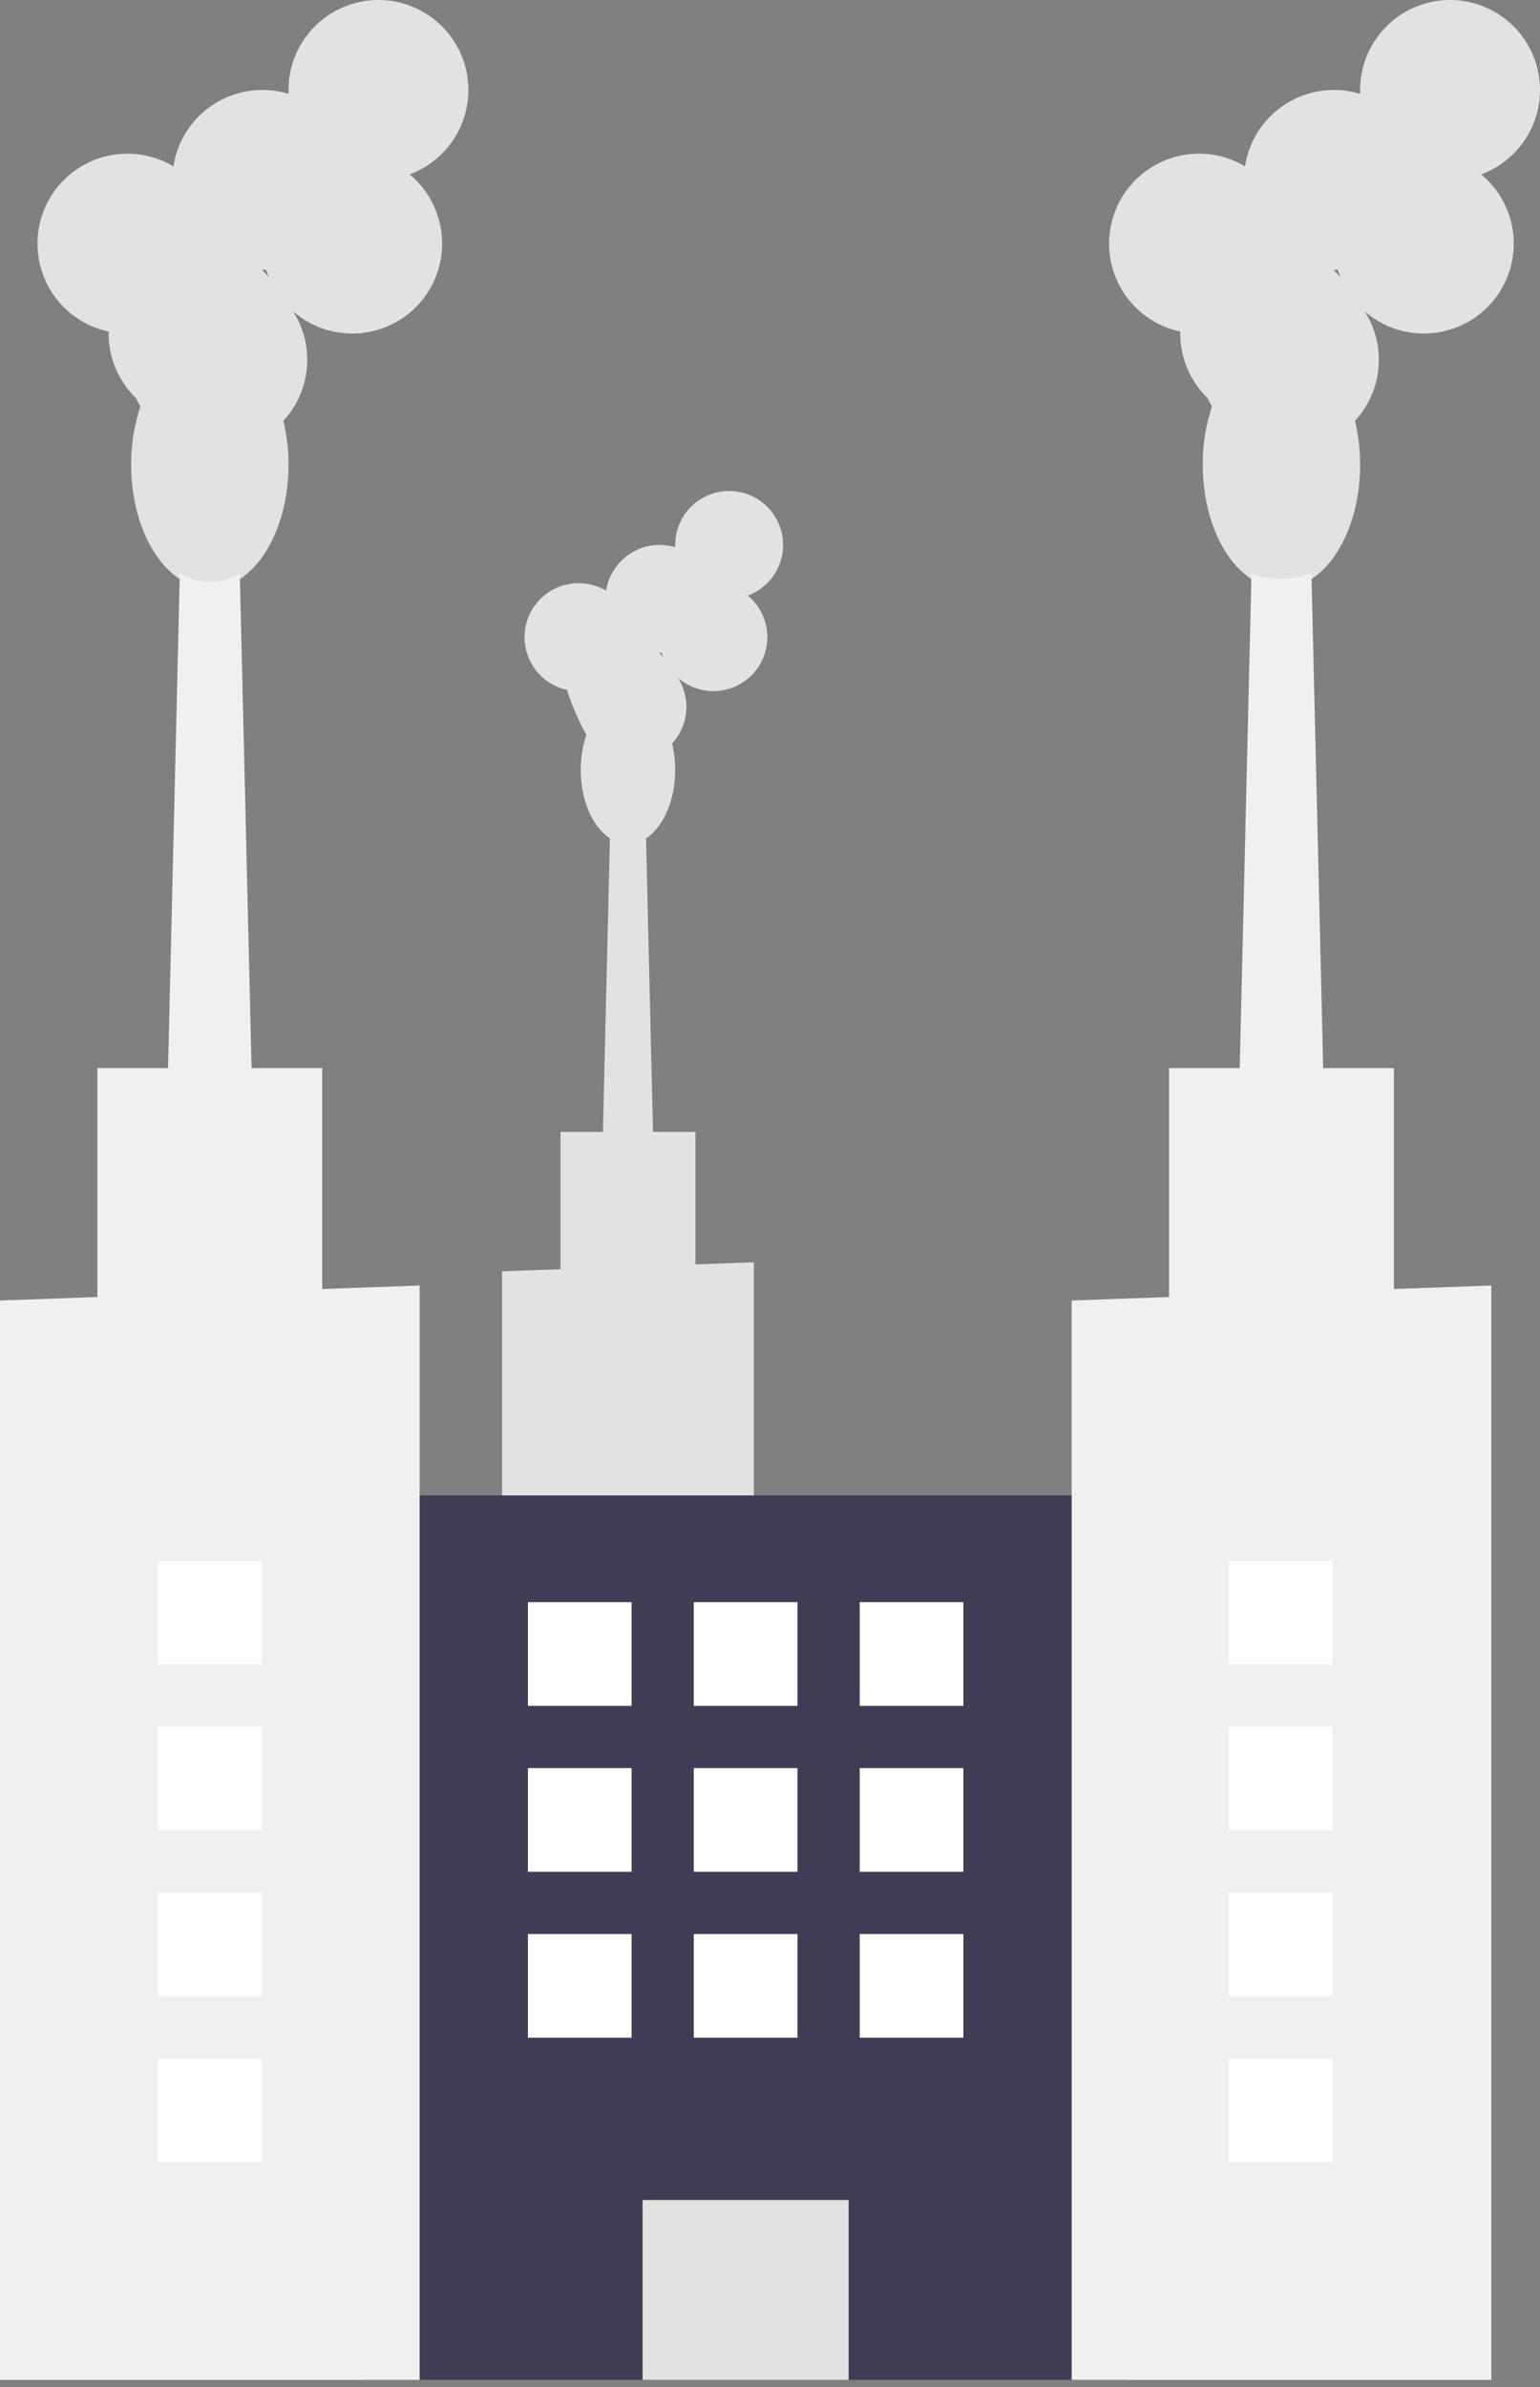
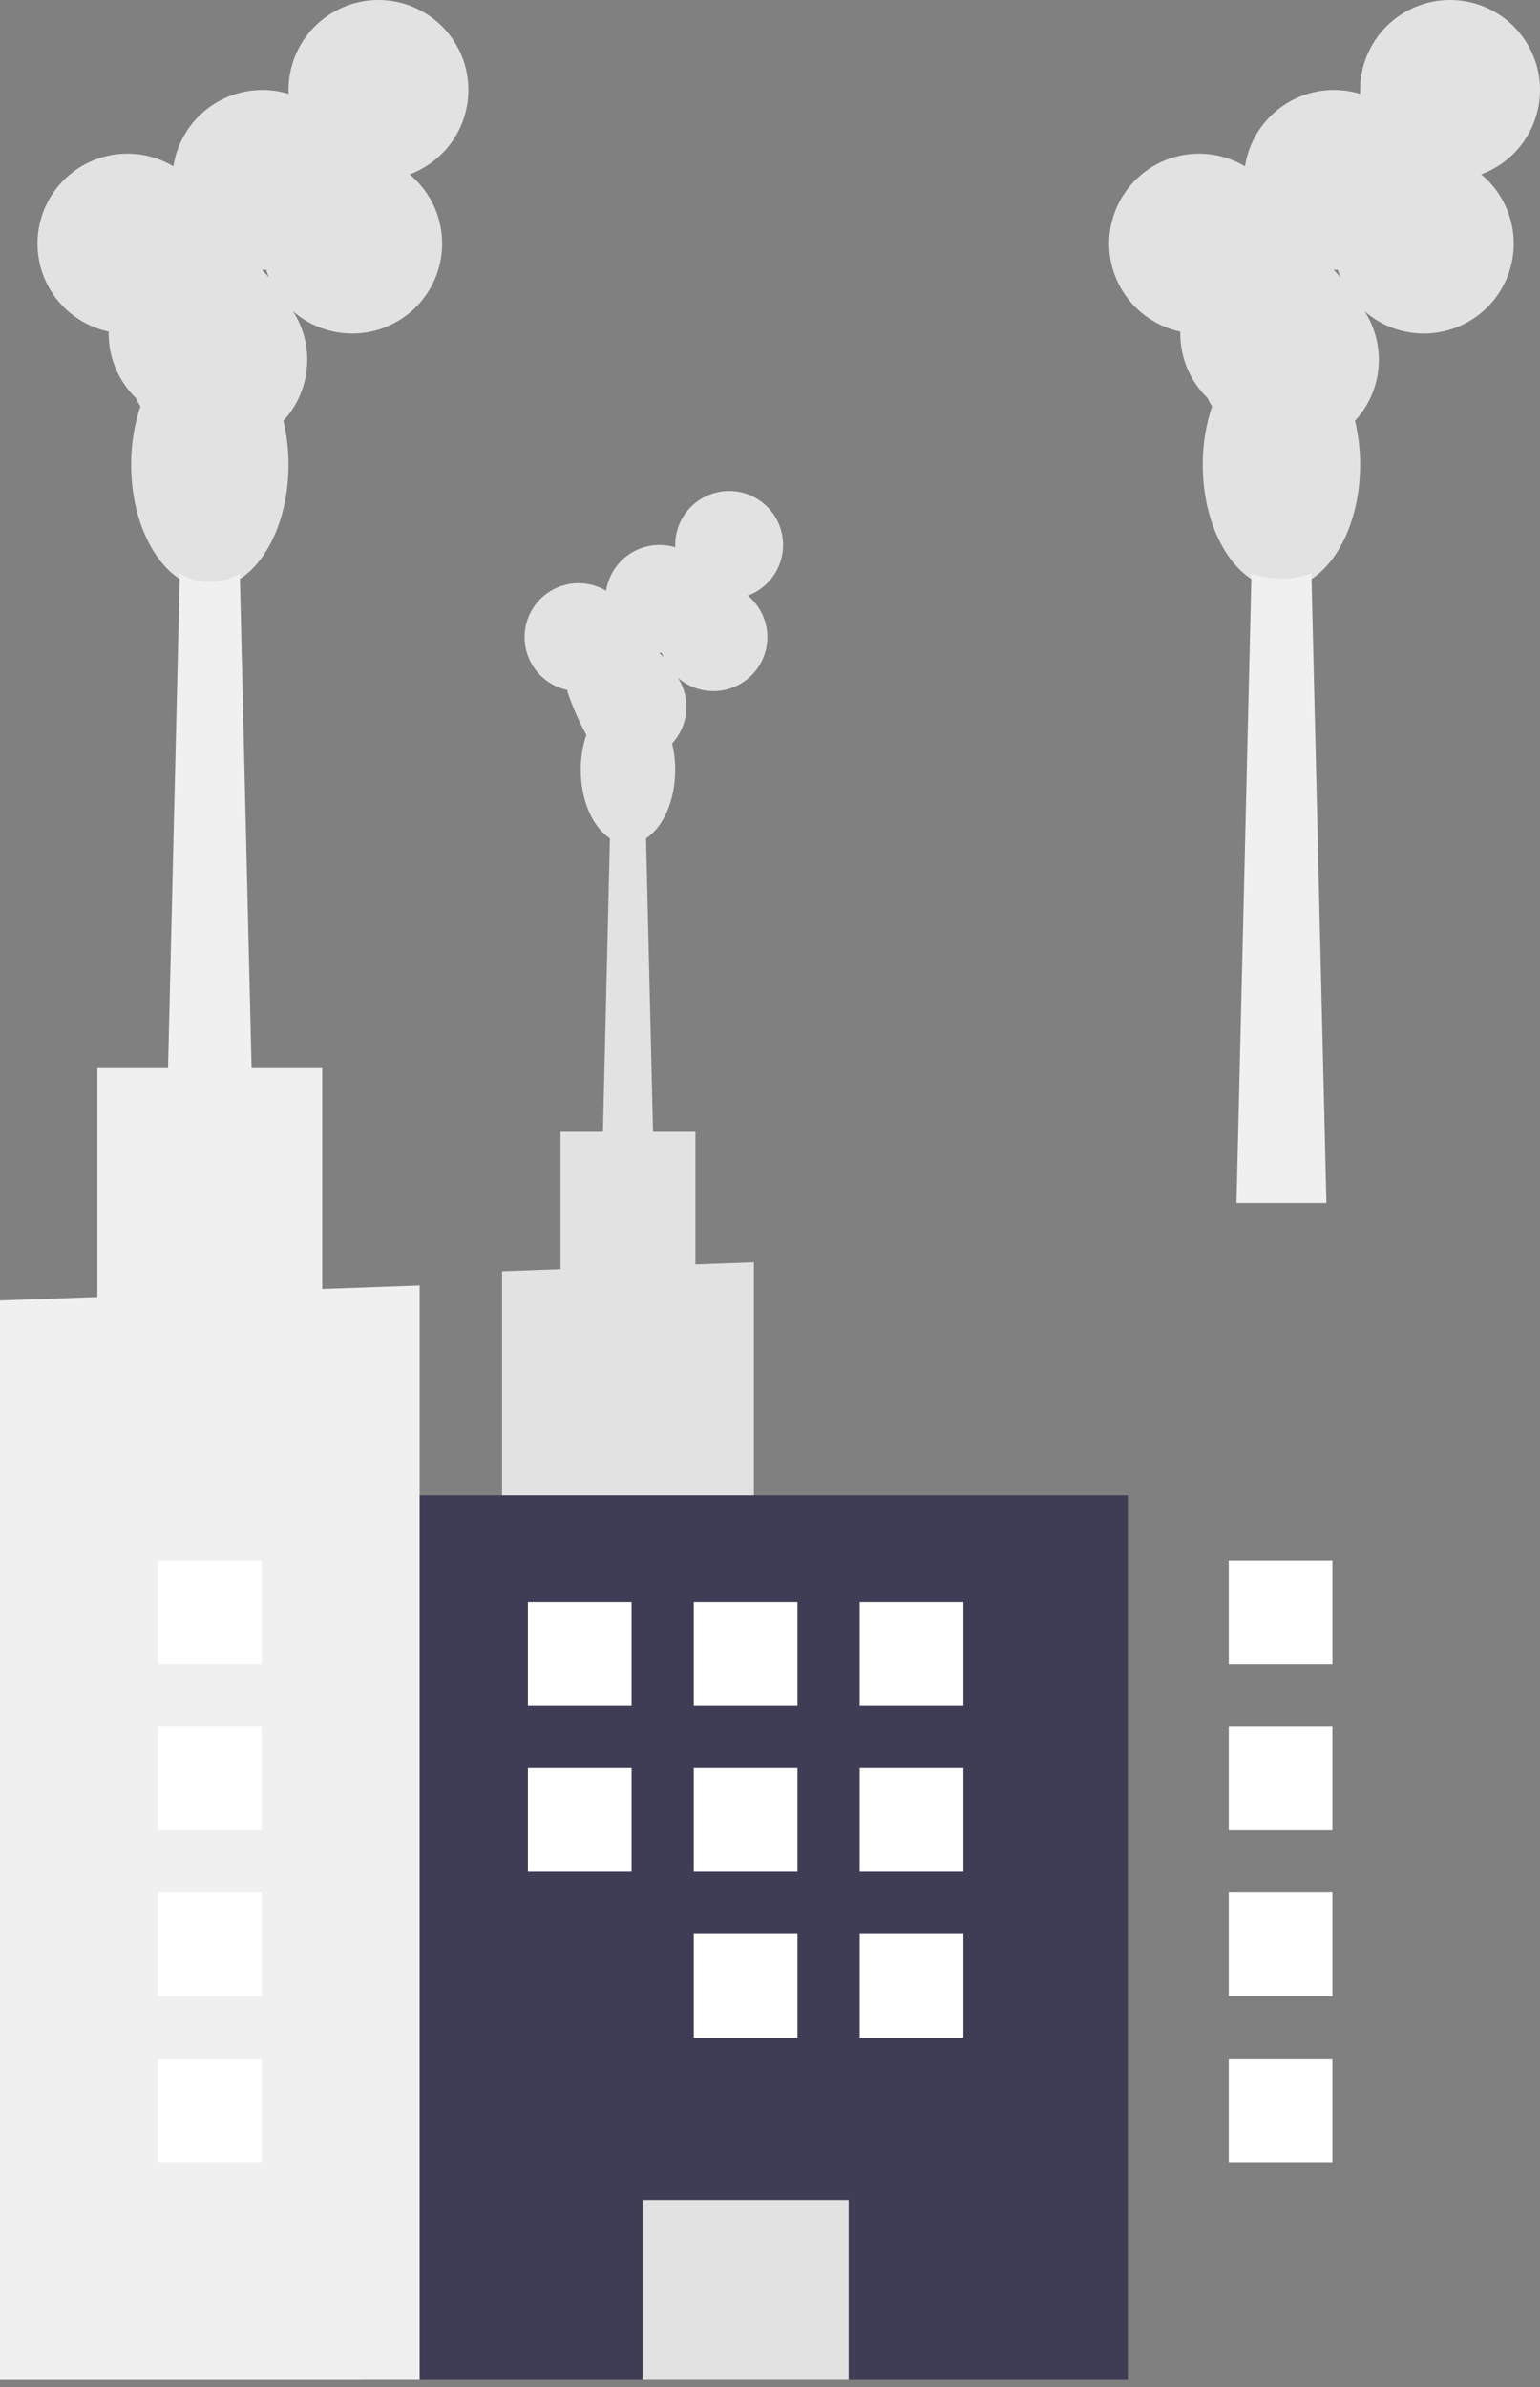
<svg xmlns="http://www.w3.org/2000/svg" width="131" height="203" viewBox="0 0 131 203" fill="none">
  <rect x="0" y="0" width="131" height="203" fill="#808080" stroke="none" />
  <path d="M42.709 108.115V163.192H64.128V107.35L59.156 107.527V96.258H55.549L54.955 71.298C56.41 70.35 57.434 68.098 57.434 65.468C57.436 64.713 57.348 63.961 57.173 63.226C57.861 62.481 58.283 61.528 58.373 60.518C58.462 59.507 58.214 58.495 57.667 57.64C58.124 58.04 58.657 58.345 59.233 58.538C59.81 58.73 60.419 58.806 61.025 58.761C61.631 58.717 62.222 58.552 62.764 58.277C63.306 58.002 63.788 57.621 64.182 57.159C64.575 56.696 64.873 56.159 65.058 55.58C65.243 55.001 65.311 54.391 65.258 53.786C65.205 53.181 65.033 52.592 64.751 52.053C64.468 51.515 64.082 51.038 63.614 50.651C64.401 50.36 65.093 49.86 65.616 49.203C66.138 48.547 66.471 47.76 66.578 46.928C66.684 46.096 66.561 45.251 66.221 44.484C65.881 43.717 65.338 43.058 64.649 42.579C63.961 42.099 63.155 41.817 62.318 41.764C61.48 41.71 60.645 41.887 59.901 42.275C59.157 42.663 58.534 43.248 58.099 43.965C57.665 44.682 57.435 45.505 57.434 46.344C57.434 46.411 57.437 46.478 57.44 46.544C56.809 46.352 56.145 46.297 55.492 46.384C54.839 46.471 54.212 46.697 53.654 47.048C53.096 47.399 52.62 47.865 52.258 48.416C51.897 48.967 51.658 49.589 51.558 50.24C50.986 49.9 50.346 49.688 49.684 49.62C49.021 49.551 48.352 49.627 47.722 49.844C47.092 50.06 46.516 50.41 46.035 50.871C45.555 51.332 45.18 51.892 44.937 52.512C44.694 53.133 44.59 53.798 44.63 54.463C44.67 55.128 44.855 55.776 45.171 56.362C45.487 56.949 45.926 57.459 46.459 57.858C46.992 58.258 47.606 58.536 48.258 58.675C48.257 58.708 48.255 58.741 48.255 58.775C48.681 60.061 49.224 61.306 49.876 62.494C49.557 63.453 49.397 64.457 49.403 65.468C49.403 68.098 50.426 70.35 51.882 71.298L51.288 96.258H47.681V107.937L42.709 108.115ZM56.084 55.523L56.096 55.523C56.162 55.523 56.228 55.521 56.293 55.519C56.334 55.654 56.382 55.787 56.435 55.917C56.326 55.779 56.208 55.648 56.084 55.523V55.523Z" fill="#E2E2E2" />
  <path d="M30.916 202.396H95.938L95.938 127.175L30.916 127.175L30.916 202.396Z" fill="#3F3D56" />
  <path d="M54.661 202.396H72.191V187.097H54.661V202.396Z" fill="#E2E2E2" />
  <path d="M9.248 28.201C9.246 28.256 9.243 28.312 9.243 28.367C9.242 29.39 9.447 30.403 9.846 31.345C10.244 32.288 10.828 33.14 11.563 33.852C11.678 34.096 11.805 34.335 11.945 34.566C11.414 36.164 11.147 37.839 11.156 39.523C11.156 45.332 14.153 50.041 17.849 50.041C21.546 50.041 24.543 45.332 24.543 39.523C24.546 38.265 24.399 37.011 24.107 35.787C25.254 34.545 25.958 32.957 26.107 31.272C26.256 29.588 25.842 27.901 24.93 26.477C25.692 27.143 26.58 27.652 27.541 27.973C28.501 28.293 29.516 28.42 30.526 28.345C31.537 28.27 32.522 27.996 33.425 27.537C34.328 27.079 35.131 26.445 35.788 25.674C36.444 24.902 36.94 24.008 37.248 23.043C37.556 22.078 37.67 21.062 37.582 20.053C37.494 19.044 37.206 18.062 36.736 17.165C36.266 16.268 35.622 15.474 34.842 14.828C36.153 14.344 37.307 13.509 38.178 12.416C39.049 11.322 39.603 10.01 39.781 8.624C39.959 7.237 39.754 5.828 39.187 4.55C38.62 3.272 37.714 2.173 36.567 1.374C35.42 0.575 34.076 0.105 32.681 0.016C31.286 -0.074 29.893 0.221 28.653 0.868C27.414 1.515 26.375 2.489 25.651 3.685C24.926 4.88 24.543 6.252 24.543 7.65C24.543 7.762 24.547 7.873 24.551 7.984C23.501 7.663 22.394 7.572 21.305 7.717C20.216 7.861 19.172 8.239 18.242 8.823C17.312 9.408 16.519 10.185 15.916 11.103C15.313 12.021 14.915 13.059 14.749 14.144C13.795 13.576 12.729 13.223 11.625 13.109C10.52 12.995 9.405 13.122 8.355 13.482C7.305 13.843 6.346 14.427 5.544 15.195C4.743 15.963 4.118 16.897 3.714 17.93C3.309 18.964 3.134 20.073 3.202 21.181C3.269 22.289 3.576 23.37 4.103 24.347C4.629 25.324 5.362 26.175 6.251 26.84C7.139 27.506 8.162 27.97 9.248 28.201V28.201ZM22.311 22.949C22.422 22.949 22.532 22.945 22.641 22.941C22.709 23.167 22.788 23.388 22.877 23.605C22.695 23.375 22.499 23.156 22.292 22.948L22.311 22.949Z" fill="#E2E2E2" />
  <path d="M14.021 102.314H21.672L21.399 90.84V90.836L20.398 48.765C19.63 49.234 18.747 49.482 17.847 49.482C16.947 49.482 16.064 49.234 15.296 48.765L14.295 90.836V90.84L14.021 102.314Z" fill="#F0F0F0" />
  <path d="M0 110.599V202.396H35.695V109.325L27.41 109.62V90.84H8.285V110.304L0 110.599Z" fill="#F0F0F0" />
  <path d="M100.404 28.201C100.403 28.256 100.4 28.312 100.4 28.367C100.399 29.39 100.603 30.403 101.002 31.345C101.4 32.288 101.984 33.14 102.719 33.852C102.834 34.096 102.961 34.335 103.101 34.566C102.57 36.164 102.303 37.839 102.312 39.523C102.312 45.332 105.309 50.041 109.006 50.041C112.702 50.041 115.699 45.332 115.699 39.523C115.702 38.265 115.555 37.011 115.263 35.787C116.411 34.545 117.114 32.957 117.263 31.272C117.412 29.588 116.998 27.901 116.086 26.477C116.849 27.143 117.736 27.652 118.697 27.973C119.658 28.293 120.673 28.42 121.683 28.345C122.693 28.27 123.678 27.996 124.581 27.537C125.484 27.079 126.287 26.445 126.944 25.674C127.6 24.902 128.097 24.008 128.405 23.044C128.713 22.079 128.826 21.062 128.738 20.053C128.65 19.044 128.363 18.062 127.892 17.165C127.422 16.268 126.778 15.474 125.998 14.828C127.31 14.344 128.463 13.509 129.334 12.416C130.205 11.322 130.76 10.01 130.937 8.624C131.115 7.237 130.91 5.828 130.343 4.55C129.777 3.272 128.871 2.173 127.724 1.374C126.577 0.575 125.233 0.105 123.837 0.016C122.442 -0.074 121.049 0.221 119.81 0.868C118.57 1.515 117.532 2.489 116.807 3.685C116.082 4.88 115.699 6.252 115.699 7.65C115.699 7.762 115.703 7.873 115.707 7.984C114.657 7.663 113.55 7.572 112.461 7.717C111.373 7.861 110.328 8.239 109.398 8.823C108.468 9.408 107.675 10.185 107.072 11.103C106.47 12.021 106.071 13.059 105.905 14.144C104.951 13.576 103.885 13.223 102.781 13.109C101.677 12.995 100.561 13.122 99.511 13.482C98.461 13.843 97.502 14.427 96.701 15.195C95.899 15.963 95.274 16.897 94.87 17.93C94.465 18.964 94.291 20.073 94.358 21.181C94.425 22.289 94.733 23.37 95.259 24.347C95.786 25.324 96.519 26.175 97.407 26.84C98.296 27.506 99.318 27.97 100.404 28.201V28.201ZM113.468 22.949C113.578 22.949 113.688 22.945 113.797 22.941C113.866 23.167 113.944 23.388 114.033 23.605C113.851 23.375 113.655 23.156 113.448 22.948L113.468 22.949Z" fill="#E2E2E2" />
  <path d="M105.182 102.314H112.831L111.556 48.766C109.908 49.359 108.105 49.359 106.457 48.766L105.182 102.314Z" fill="#F0F0F0" />
-   <path d="M91.16 110.599V202.396H126.86V109.325L123.927 109.431L118.57 109.62V90.84H99.446V110.304L91.16 110.599Z" fill="#F0F0F0" />
  <path d="M73.13 145.073H81.949V136.254H73.13V145.073Z" fill="white" />
  <path d="M59.017 145.073H67.836V136.254H59.017V145.073Z" fill="white" />
  <path d="M44.907 145.073H53.727V136.254H44.907V145.073Z" fill="white" />
  <path d="M73.13 159.183H81.949V150.364H73.13V159.183Z" fill="white" />
  <path d="M59.017 159.183H67.836V150.364H59.017V159.183Z" fill="white" />
  <path d="M44.907 159.183H53.727V150.364H44.907V159.183Z" fill="white" />
  <path d="M73.13 173.294H81.949V164.475H73.13V173.294Z" fill="white" />
  <path d="M59.017 173.294H67.836V164.475H59.017V173.294Z" fill="white" />
-   <path d="M44.907 173.294H53.727V164.475H44.907V173.294Z" fill="white" />
  <path d="M13.439 141.545H22.258V132.726H13.439L13.439 141.545Z" fill="white" />
  <path d="M13.439 155.656H22.258V146.837H13.439L13.439 155.656Z" fill="white" />
  <path d="M13.439 169.766H22.258V160.947H13.439L13.439 169.766Z" fill="white" />
  <path d="M13.439 183.876H22.258V175.057H13.439L13.439 183.876Z" fill="white" />
  <path d="M104.523 141.545H113.342V132.726H104.523V141.545Z" fill="white" />
  <path d="M104.523 155.656H113.342V146.837H104.523V155.656Z" fill="white" />
  <path d="M104.523 169.766H113.342V160.947H104.523V169.766Z" fill="white" />
  <path d="M104.523 183.876H113.342V175.057H104.523V183.876Z" fill="white" />
</svg>